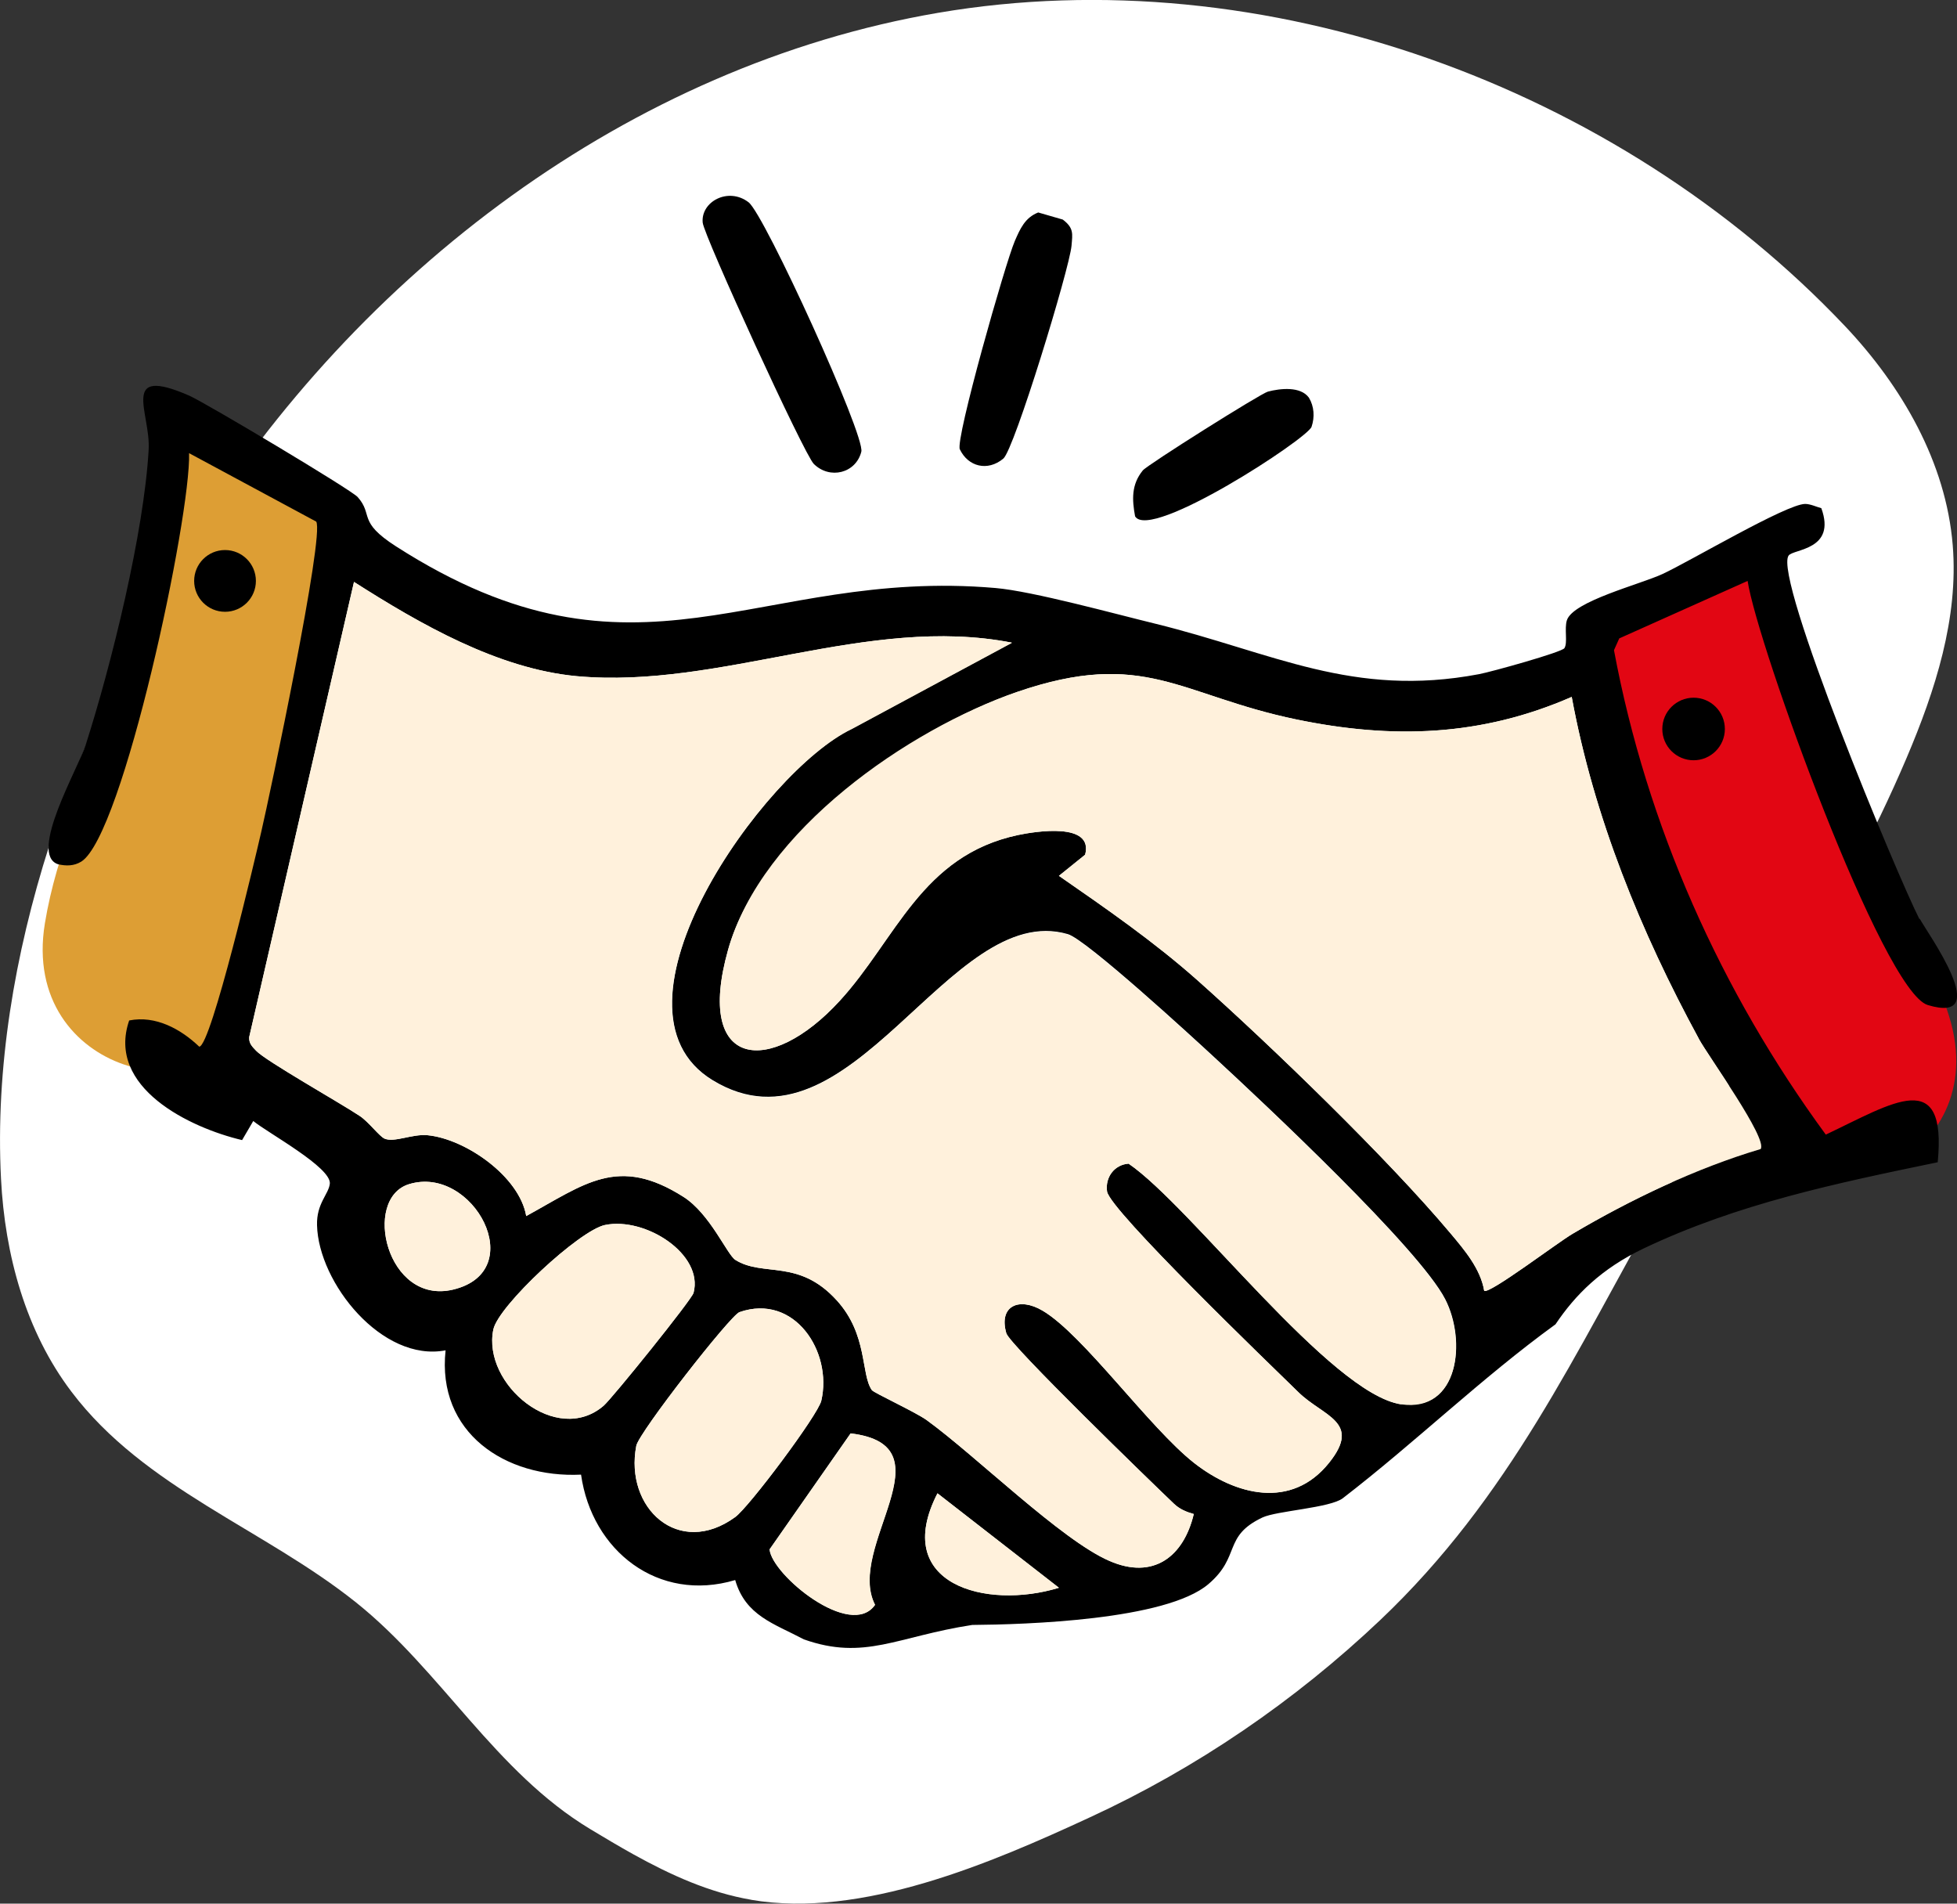
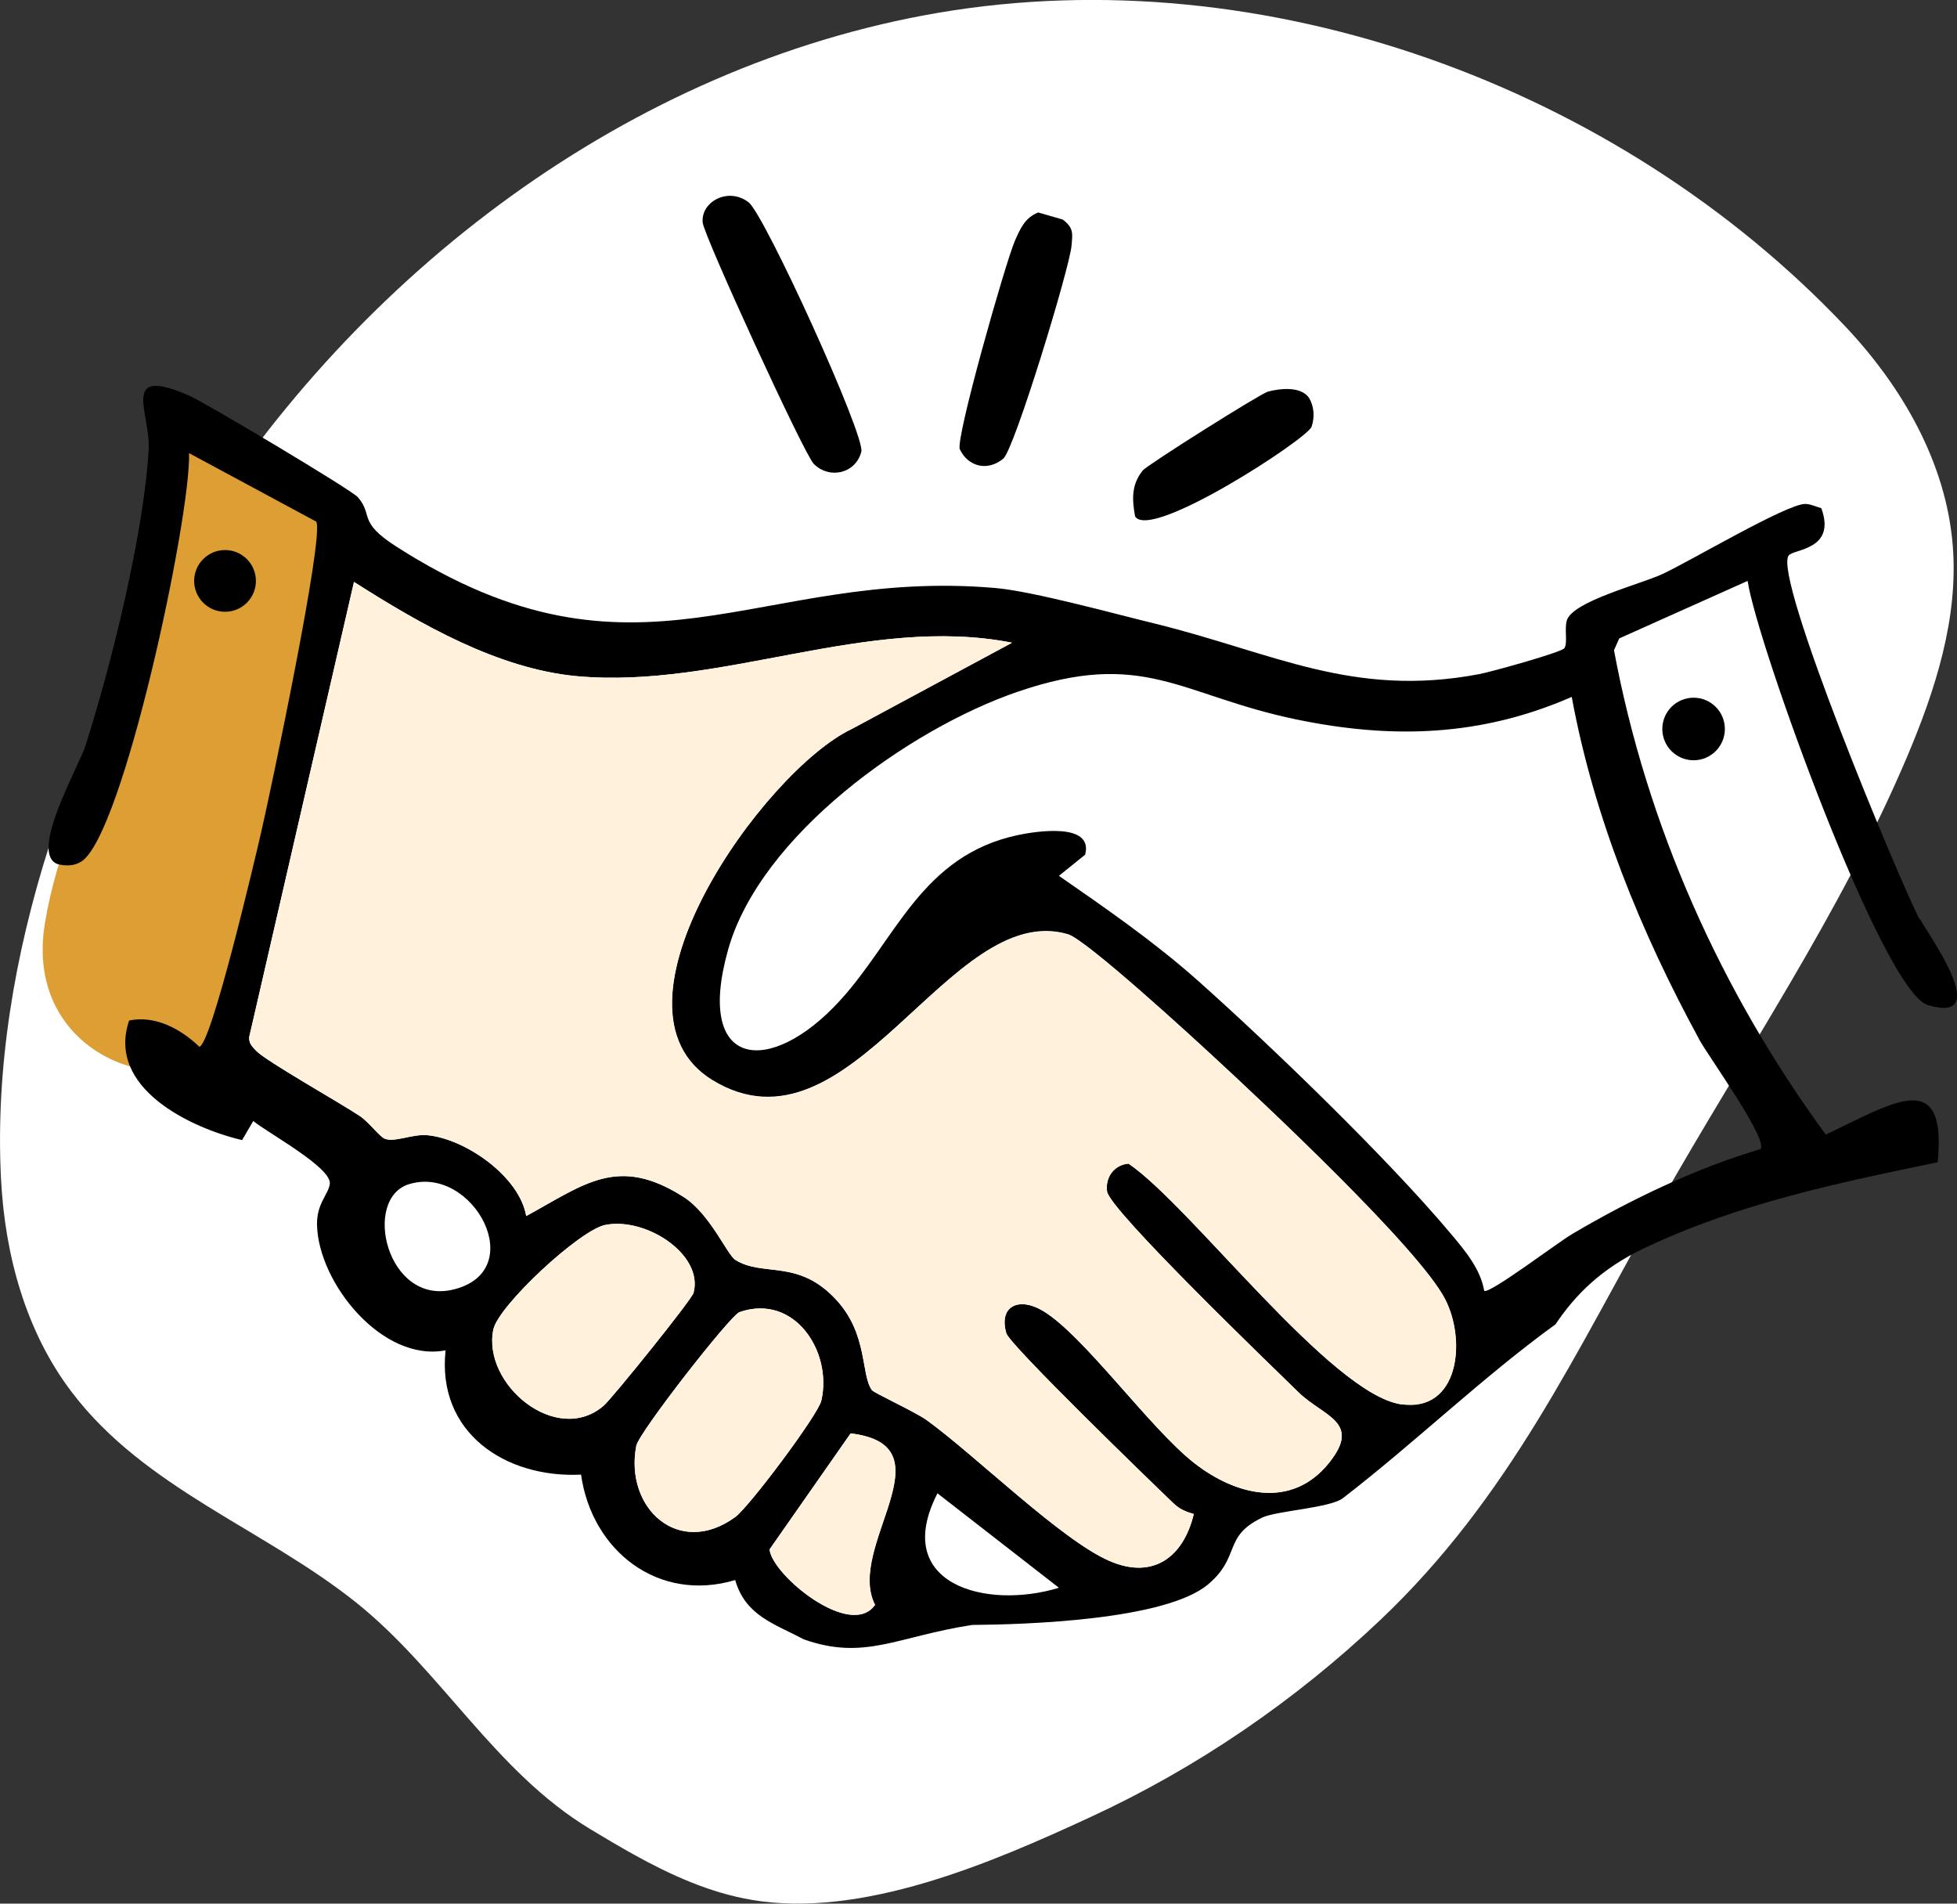
<svg xmlns="http://www.w3.org/2000/svg" id="Calque_2" viewBox="0 0 96.36 93.72">
  <rect x="0" y="0" width="96.36" height="93.72" fill="#333333" stroke="none" />
  <defs>
    <style>.cls-1{fill:#fff;}.cls-2{fill:#fff1dc;}.cls-3{fill:#e20613;}.cls-4{fill:#dd9e34;}</style>
  </defs>
  <g id="Calque_1-2">
    <path class="cls-1" d="M36.97,93.53c5.45.94,11.84-1.81,16.7-4.06,5.25-2.42,10.09-5.73,14.29-9.71,6.37-6.04,9.59-13.14,13.81-20.59,4.11-7.25,8.85-14.19,12.11-21.86,1.41-3.32,2.56-6.87,2.27-10.46-.33-4.08-2.5-7.83-5.31-10.8C79.65,4.24,62.27-2.11,46.2.63,30.98,3.23,17.61,13.43,9.46,26.55,3.81,35.63-.51,47.18.05,58.04c.19,3.73,1.21,7.5,3.47,10.48,3.59,4.75,9.48,6.75,14.02,10.38,4.2,3.36,6.84,8.33,11.52,11.15.7.42,1.4.84,2.12,1.24,1.84,1.02,3.75,1.89,5.81,2.24Z" />
    <path class="cls-4" d="M7.86,25.7c.32,7.27-4.49,12.68-5.65,19.76-1.24,7.55,8.47,9.41,9.38,4.68,1.57-8.16,5.91-16.68,4.81-24.23-.46-3.14-6.43-2.81-8.07-5.4l-.47,5.18Z" />
-     <path class="cls-3" d="M87.65,31.24c.69,7.25,6.2,11.94,8.32,18.79,2.27,7.31-7.09,10.49-8.64,5.93-2.68-7.86-8.16-15.7-8.11-23.33.02-3.18,5.98-3.67,7.25-6.46l1.18,5.06Z" />
    <path d="M94.52,45.27c-1.09-2.12-7.22-16.87-6.45-17.92.24-.33,2.36-.26,1.61-2.33-.25-.07-.54-.21-.8-.21-.93.01-5.66,2.82-7.02,3.45-1.1.51-4.41,1.34-4.71,2.28-.13.42.05,1.1-.12,1.37-.12.2-3.61,1.17-4.2,1.28-6.22,1.18-10.16-1.06-15.93-2.48-1.98-.48-6.04-1.6-7.88-1.76-11.79-1.02-17.59,5.6-29.52-2.05-1.92-1.23-1.1-1.54-1.89-2.43-.32-.36-7.51-4.65-8.29-4.99-3.46-1.51-1.9.83-2,2.65-.23,4.09-1.83,10.58-3.1,14.54-.37,1.16-2.84,5.39-1.36,5.88.4.09.78.09,1.14-.13,2.06-1.28,5.4-16.99,5.31-20.11l6.26,3.37c.42.66-2.28,13.44-2.71,15.29-.28,1.22-2.47,10.55-3.05,10.56-.91-.87-2.15-1.55-3.45-1.29-1.13,3.3,2.98,5.28,5.56,5.89l.55-.94c.72.59,3.86,2.29,3.77,3.09-.06.52-.66.97-.63,2.04.07,2.84,3.21,6.76,6.33,6.16-.44,4.05,2.94,6.3,6.67,6.12.53,3.75,3.8,6.32,7.59,5.19.51,1.76,1.91,2.14,3.38,2.92,3,1.06,4.58-.14,8.29-.71,2.61-.02,9.54-.23,11.63-2.01,1.61-1.37.7-2.35,2.66-3.28.7-.33,3.34-.47,3.96-.95,3.57-2.75,6.83-5.92,10.47-8.56.98-1.46,2.26-2.74,4.33-3.73,4.67-2.22,9.52-3.22,14.49-4.25.46-4.73-2.19-2.93-5.51-1.36-5.17-7.05-8.82-15.22-10.43-23.85l.26-.58,6.32-2.83c.47,3.11,6.65,20.21,8.87,20.88,3.3,1-.04-3.57-.4-4.26ZM22.31,63.49c-3.27.78-4.49-4.48-2.17-5.19,3.15-.97,5.98,4.28,2.17,5.19ZM29.72,69.21c-2.32,1.99-5.98-1.05-5.43-3.75.24-1.17,4.24-4.89,5.5-5.15,1.99-.41,4.86,1.44,4.36,3.34-.09.34-4.02,5.21-4.43,5.56ZM36.2,74.69c-2.78,2.02-5.46-.44-4.87-3.51.13-.66,4.63-6.42,5.08-6.58,2.7-.94,4.59,1.94,4.03,4.36-.16.7-3.56,5.24-4.24,5.73ZM43.08,79.01c-1.19,1.72-5.08-1.47-5.19-2.73l3.99-5.71c4.99.6-.26,5.59,1.2,8.44ZM46.16,73.52l5.98,4.65c-3.59,1.1-8.28-.17-5.98-4.65ZM69,69.14c-3.47-.5-10.35-9.75-13.43-11.85-.7.05-1.16.67-1.06,1.37.14.93,8.07,8.56,9.42,9.88,1.22,1.2,3.14,1.45,1.51,3.48-1.85,2.31-4.61,1.6-6.65,0-2.2-1.73-5.45-6.31-7.45-7.49-1.16-.69-2.18-.24-1.79,1.11.16.57,7.17,7.36,8.25,8.39.28.27.62.41.98.51-.5,2.1-1.99,3.25-4.15,2.31-2.37-1.02-6.59-5.19-9.01-6.94-.58-.41-2.6-1.34-2.69-1.47-.55-.78-.19-2.73-1.73-4.42-1.88-2.07-3.61-1.13-4.99-1.99-.41-.26-1.24-2.26-2.55-3.1-3.23-2.06-4.86-.64-7.75.94-.33-1.95-2.99-3.8-4.86-3.98-.76-.07-1.62.37-2.11.17-.26-.11-.79-.83-1.23-1.12-.96-.64-4.65-2.72-5.1-3.21-.19-.2-.36-.36-.34-.67l5.16-22.41c3.23,2.06,7.08,4.28,10.97,4.64,7.1.65,14.31-3.04,21.42-1.65l-7.88,4.24c-4.31,2.05-12.68,13.75-6.85,17.3,6.8,4.14,11.64-8.9,17.49-7.19.9.26,6.12,5.05,7.22,6.07,2.45,2.26,10.08,9.41,11.36,11.9,1.06,2.06.67,5.57-2.15,5.16ZM83.65,51.15c.49.89,3.4,4.91,3.04,5.42-3.17.94-6.43,2.5-9.27,4.18-.72.42-4.09,2.98-4.34,2.8-.18-1.08-.97-2.01-1.66-2.83-3.08-3.67-8.82-9.22-12.46-12.46-2.13-1.89-4.48-3.52-6.82-5.14l1.29-1.04c.43-1.61-2.44-1.15-3.3-.97-4.77,1.01-6.01,5.14-8.78,8.16-3.42,3.74-7.16,3.39-5.5-2.51,1.58-5.63,8.91-10.86,14.22-12.69,6.28-2.16,8.02.16,13.76,1.35,4.73.98,9.1.84,13.56-1.11,1.09,5.92,3.4,11.57,6.26,16.83Z" />
    <circle cx="83.39" cy="35.89" r="1.54" />
    <circle cx="11.08" cy="28.6" r="1.52" />
    <path class="cls-2" d="M49.81,31.66l-7.88,4.24c-4.31,2.05-12.68,13.75-6.85,17.3,6.8,4.14,11.64-8.9,17.49-7.19.9.26,6.12,5.05,7.22,6.07,2.45,2.26,10.08,9.41,11.36,11.9,1.06,2.06.67,5.57-2.15,5.16-3.47-.5-10.35-9.75-13.43-11.85-.7.05-1.16.67-1.06,1.37.14.93,8.07,8.56,9.42,9.88,1.22,1.2,3.14,1.45,1.51,3.48-1.85,2.31-4.61,1.6-6.65,0-2.2-1.73-5.45-6.31-7.45-7.49-1.16-.69-2.18-.24-1.79,1.11.16.57,7.17,7.36,8.25,8.39.28.27.62.41.98.51-.5,2.1-1.99,3.25-4.15,2.31-2.37-1.02-6.59-5.19-9.01-6.94-.58-.41-2.6-1.34-2.69-1.47-.55-.78-.19-2.73-1.73-4.42-1.88-2.07-3.61-1.13-4.99-1.99-.41-.26-1.24-2.26-2.55-3.1-3.23-2.06-4.86-.64-7.75.94-.33-1.95-2.99-3.8-4.86-3.98-.76-.07-1.62.37-2.11.17-.26-.11-.79-.83-1.23-1.12-.96-.64-4.65-2.72-5.1-3.21-.19-.2-.36-.36-.34-.67l5.16-22.41c3.23,2.06,7.08,4.28,10.97,4.64,7.1.65,14.31-3.04,21.42-1.65Z" />
-     <path class="cls-2" d="M77.39,34.32c1.09,5.92,3.4,11.57,6.26,16.83.49.89,3.4,4.91,3.04,5.42-3.17.94-6.43,2.5-9.27,4.18-.72.42-4.09,2.98-4.34,2.8-.18-1.08-.97-2.01-1.66-2.83-3.08-3.67-8.82-9.22-12.46-12.46-2.13-1.89-4.48-3.52-6.82-5.14l1.29-1.04c.43-1.61-2.44-1.15-3.3-.97-4.77,1.01-6.01,5.14-8.78,8.16-3.42,3.74-7.16,3.39-5.5-2.51s8.91-10.86,14.22-12.69c6.28-2.16,8.02.16,13.76,1.35,4.73.98,9.1.84,13.56-1.11Z" />
    <path class="cls-2" d="M36.41,64.6c2.7-.94,4.59,1.94,4.03,4.36-.16.7-3.56,5.24-4.24,5.73-2.78,2.02-5.46-.44-4.87-3.51.13-.66,4.63-6.42,5.08-6.58Z" />
    <path class="cls-2" d="M29.79,60.31c1.99-.41,4.86,1.44,4.36,3.34-.09.34-4.02,5.21-4.43,5.56-2.32,1.99-5.98-1.05-5.43-3.75.24-1.17,4.24-4.89,5.5-5.15Z" />
    <path class="cls-2" d="M41.89,70.57c4.99.6-.26,5.59,1.2,8.44-1.19,1.72-5.08-1.47-5.19-2.73l3.99-5.71Z" />
-     <path class="cls-2" d="M20.14,58.3c3.15-.97,5.98,4.28,2.17,5.19-3.27.78-4.49-4.48-2.17-5.19Z" />
-     <path class="cls-2" d="M52.14,78.17c-3.59,1.1-8.28-.17-5.98-4.65l5.98,4.65Z" />
    <path d="M40.07,22.84c-.47-.46-5.41-11.23-5.47-11.88-.1-1.03,1.26-1.77,2.26-1,.79.61,5.75,11.49,5.55,12.28-.27,1.06-1.55,1.38-2.34.6Z" />
    <path d="M51.12,10.46l1.21.35c.55.42.48.69.43,1.29-.1,1.12-2.82,10.04-3.36,10.48-.77.64-1.73.4-2.14-.46-.23-.48,2.24-9.17,2.71-10.26.26-.59.49-1.14,1.15-1.4Z" />
    <path d="M55.89,25.42c-.15-.82-.19-1.56.38-2.26.23-.28,5.81-3.79,6.16-3.88.61-.16,1.61-.27,2.02.3.26.43.29.96.13,1.43-.19.58-7.95,5.65-8.69,4.41Z" />
  </g>
</svg>